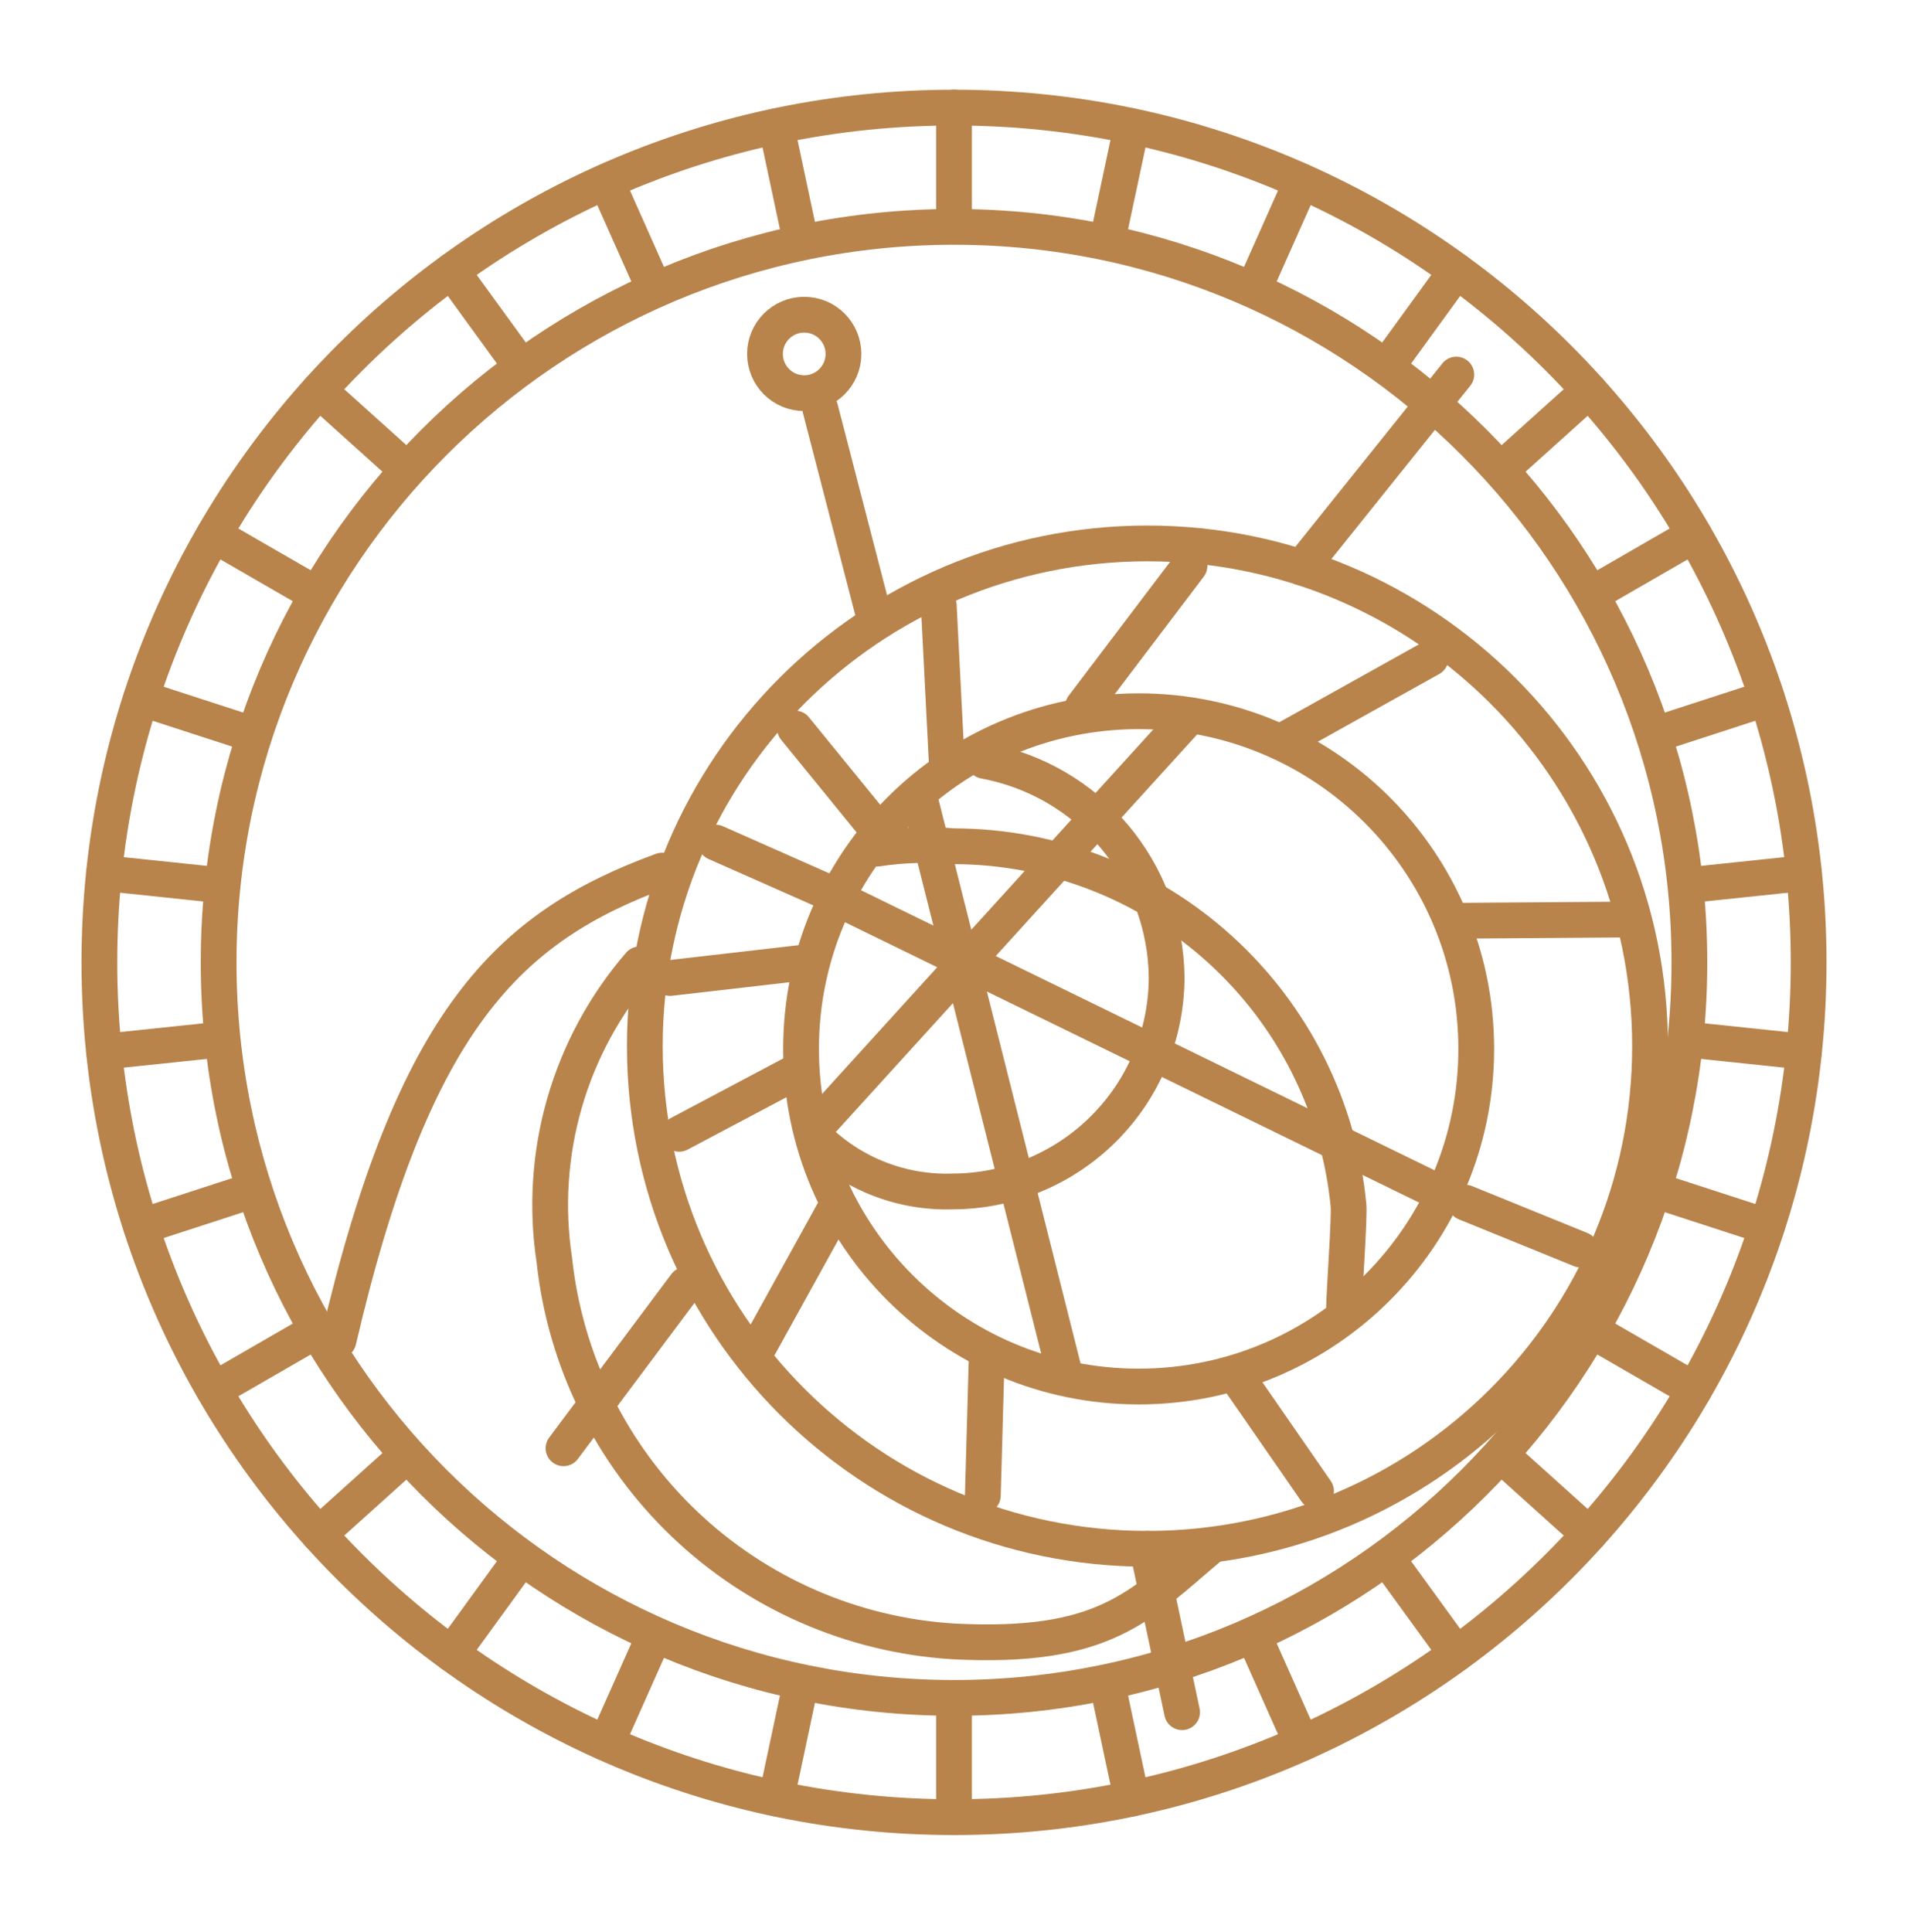
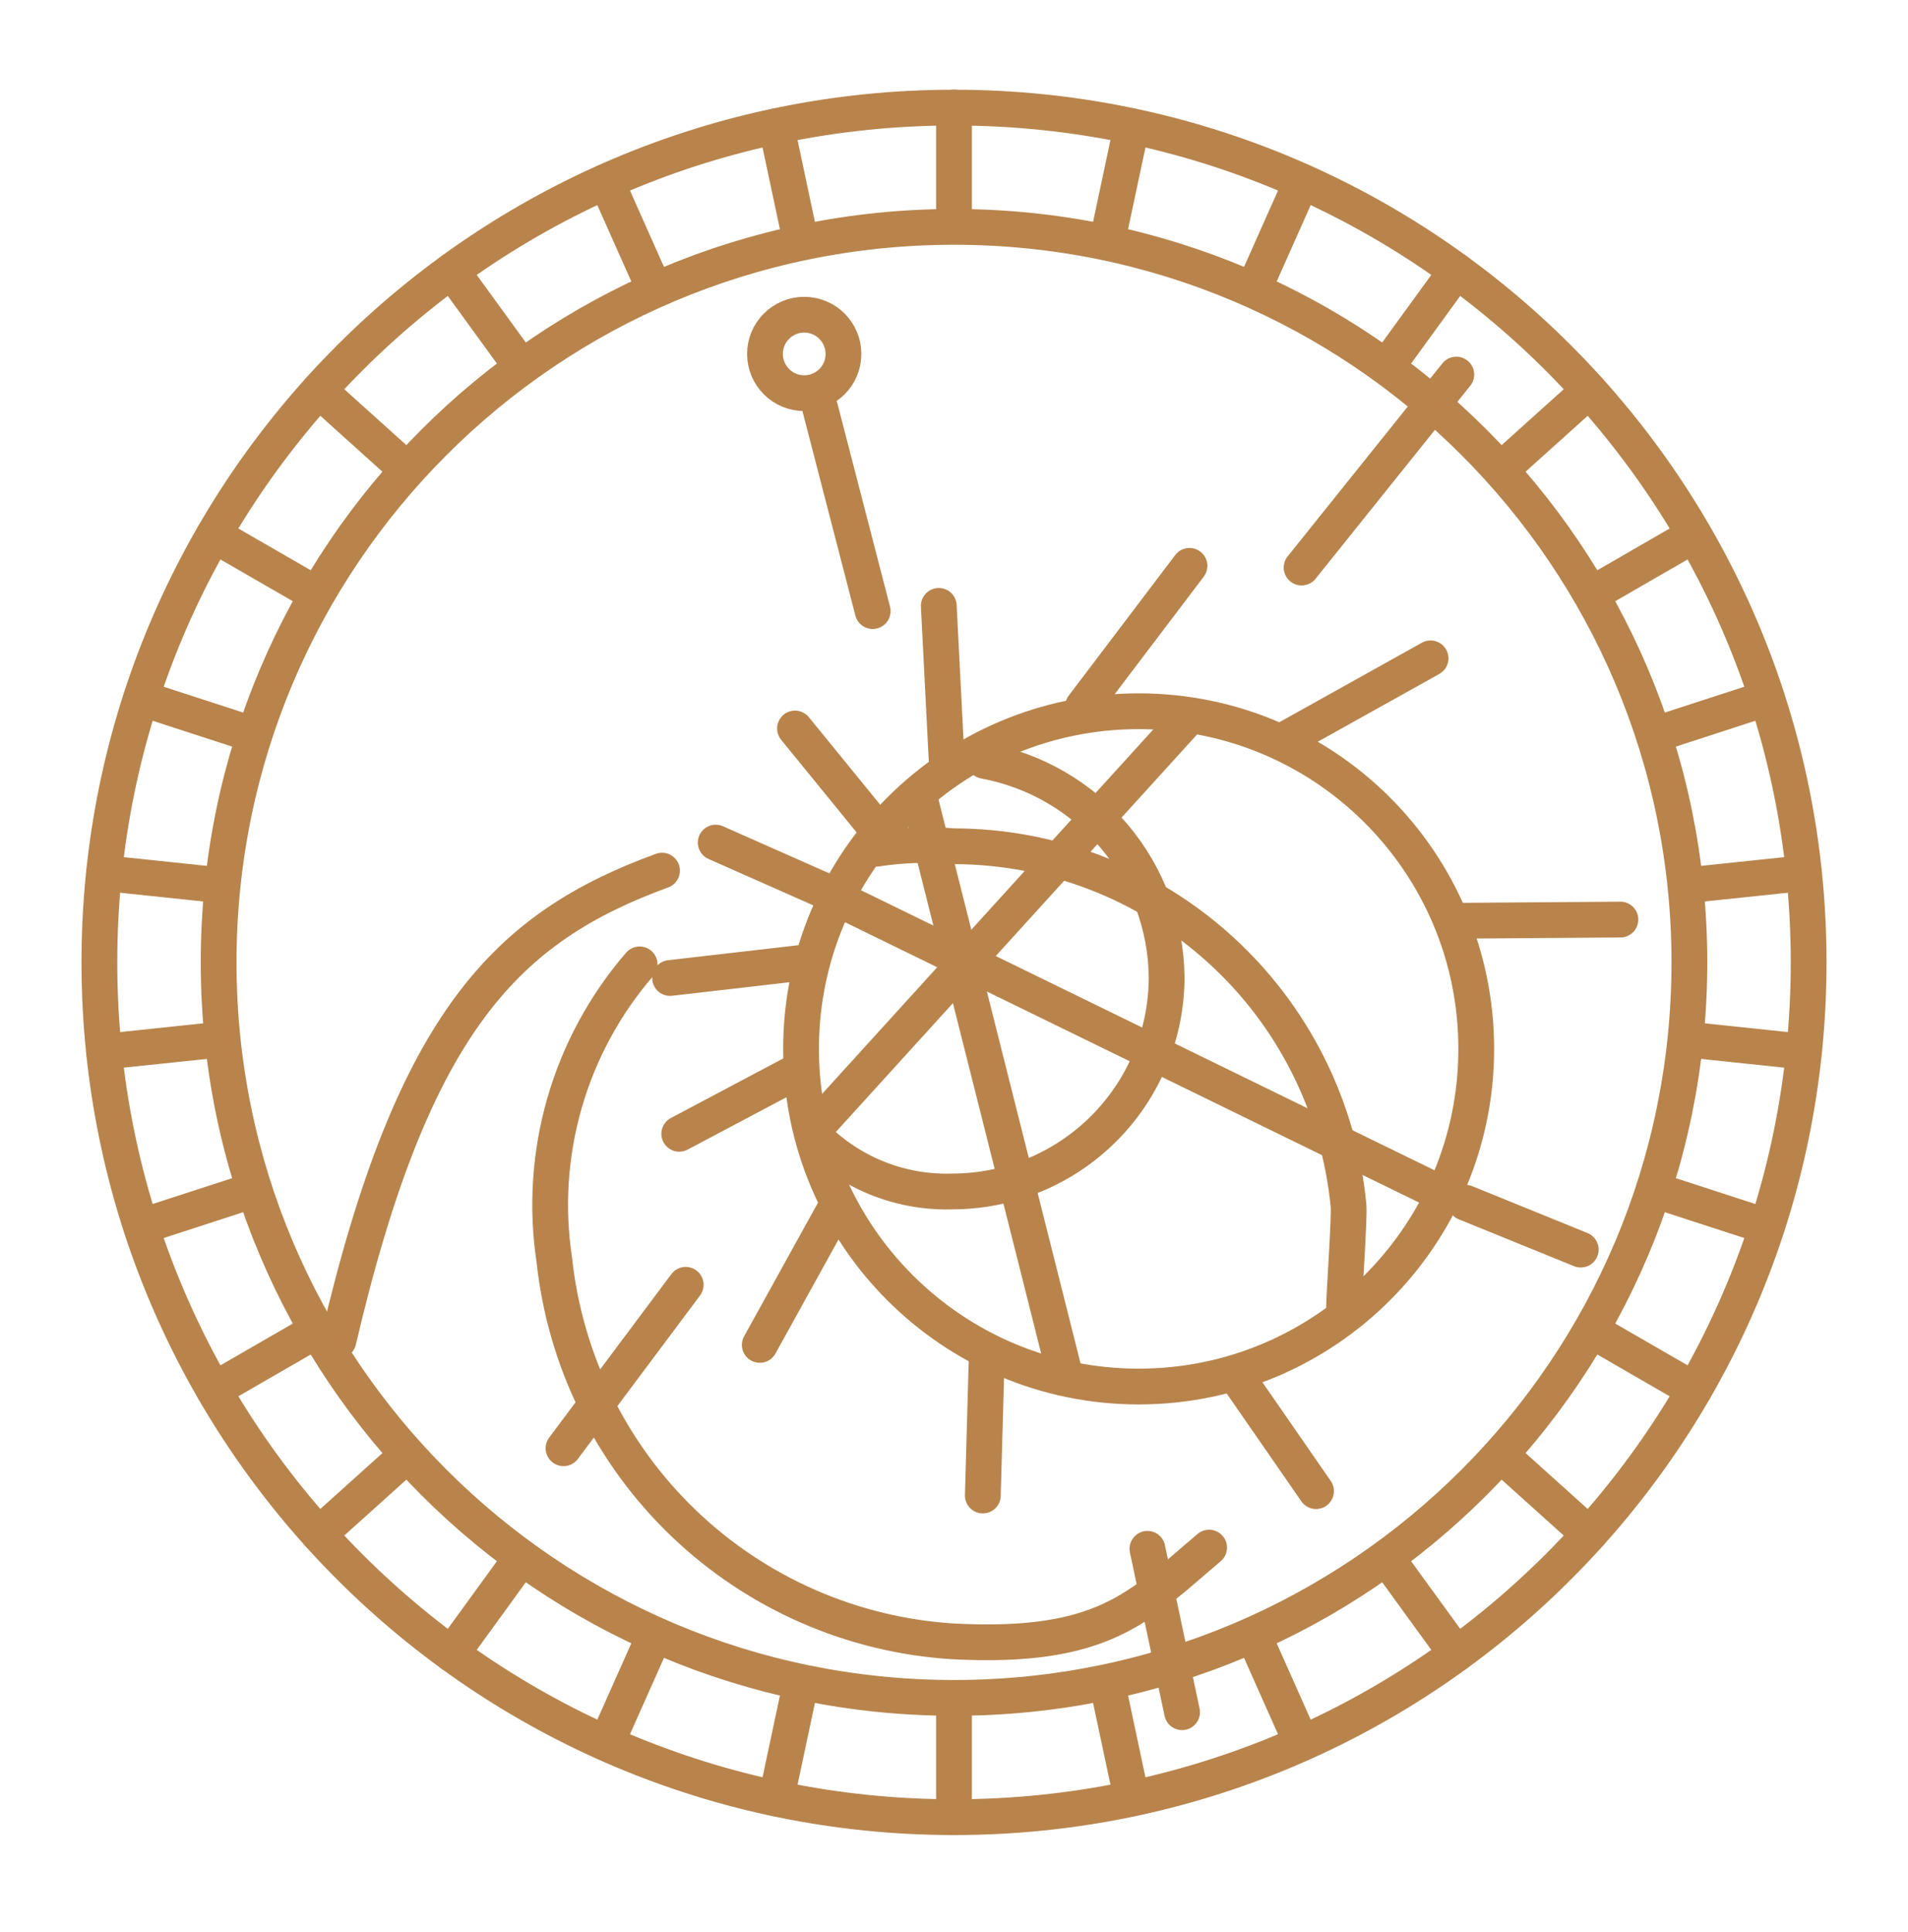
<svg xmlns="http://www.w3.org/2000/svg" width="80" height="81" viewBox="0 0 80 81" fill="none">
  <path d="M40 76.178C59.791 76.178 75.834 60.135 75.834 40.345C75.834 20.554 59.791 4.511 40 4.511C20.21 4.511 4.167 20.554 4.167 40.345C4.167 60.135 20.21 76.178 40 76.178Z" stroke="#B8844C" stroke-width="1.5" stroke-linecap="round" stroke-linejoin="round" />
  <path d="M40 71.178C57.029 71.178 70.834 57.373 70.834 40.345C70.834 23.316 57.029 9.511 40 9.511C22.971 9.511 9.167 23.316 9.167 40.345C9.167 57.373 22.971 71.178 40 71.178Z" stroke="#B8844C" stroke-width="1.5" stroke-linecap="round" stroke-linejoin="round" />
-   <path d="M48.11 64.928C59.749 64.928 69.184 55.493 69.184 43.855C69.184 32.216 59.749 22.781 48.11 22.781C36.472 22.781 27.037 32.216 27.037 43.855C27.037 55.493 36.472 64.928 48.11 64.928Z" stroke="#B8844C" stroke-width="1.5" stroke-linecap="round" stroke-linejoin="round" />
  <path d="M47.742 58.126C55.559 58.126 61.897 51.789 61.897 43.971C61.897 36.154 55.559 29.816 47.742 29.816C39.924 29.816 33.587 36.154 33.587 43.971C33.587 51.789 39.924 58.126 47.742 58.126Z" stroke="#B8844C" stroke-width="1.5" stroke-linecap="round" stroke-linejoin="round" />
  <path d="M41.276 31.898C43.403 32.29 45.328 33.409 46.721 35.062C48.114 36.716 48.891 38.802 48.916 40.965C48.912 43.349 47.962 45.634 46.275 47.318C44.587 49.002 42.3 49.948 39.916 49.948C38.878 49.979 37.844 49.802 36.875 49.427C35.906 49.052 35.022 48.487 34.275 47.765M23.628 60.713L28.75 53.861M34.543 46.893L49.873 30.026M54.575 23.793L61.061 15.703M34.391 17.122L36.591 25.618M38.606 33.628L44.685 57.758M48.11 64.928L49.563 71.778M35.533 37.877L59.78 49.715M27.758 36.498C21.293 38.867 17.331 42.746 14.191 56.197" stroke="#B8844C" stroke-width="1.5" stroke-linecap="round" stroke-linejoin="round" />
  <path d="M36.777 35.576C37.833 35.415 38.904 35.382 39.967 35.476C44.105 35.477 48.094 37.019 51.157 39.8C54.221 42.581 56.14 46.403 56.54 50.521C56.59 51.058 56.355 54.249 56.355 54.803M50.697 64.878C47.792 67.329 46.314 69.144 39.95 68.808C35.727 68.543 31.733 66.793 28.675 63.867C25.618 60.942 23.693 57.029 23.242 52.821C22.908 50.62 23.055 48.372 23.672 46.233C24.289 44.093 25.363 42.113 26.819 40.428M30.009 35.323L35.014 37.539M33.334 30.54L36.877 34.888M39.362 25.399L39.699 32.016M49.874 23.721L45.407 29.616M59.982 27.599L54.02 30.924M67.942 38.55L61.259 38.599M66.279 52.385L61.444 50.419M55.18 62.51L51.889 57.758M41.209 62.694L41.377 56.716M31.857 56.381L35.014 50.671M28.48 47.531L33.419 44.913M28.095 40.999L33.922 40.328" stroke="#B8844C" stroke-width="1.5" stroke-linecap="round" stroke-linejoin="round" />
  <path d="M33.72 16.483C34.629 16.483 35.365 15.746 35.365 14.838C35.365 13.929 34.629 13.193 33.72 13.193C32.812 13.193 32.075 13.929 32.075 14.838C32.075 15.746 32.812 16.483 33.72 16.483Z" stroke="#B8844C" stroke-width="1.5" stroke-linecap="round" stroke-linejoin="round" />
  <path d="M40 4.511V9.398M47.45 5.295L46.433 10.075M54.575 7.61L52.587 12.073M61.062 11.355L58.19 15.308M66.63 16.368L62.998 19.636M71.033 22.428L66.802 24.871M74.08 29.271L69.432 30.781M75.637 36.6L70.778 37.11M75.637 44.09L70.778 43.58M74.08 51.418L69.432 49.908M71.033 58.261L66.802 55.818M66.63 64.321L62.998 61.053M61.062 69.335L58.19 65.381M54.575 73.08L52.587 68.616M47.45 75.395L46.433 70.615M40 76.178V71.291M32.55 75.395L33.567 70.615M25.425 73.08L27.413 68.616M18.938 69.335L21.81 65.381M13.37 64.321L17.002 61.053M8.967 58.261L13.2 55.818M5.92 51.418L10.568 49.908M4.363 44.09L9.223 43.58M4.363 36.6L9.223 37.11M5.92 29.271L10.568 30.781M8.967 22.428L13.2 24.871M13.37 16.368L17.002 19.636M18.938 11.355L21.81 15.308M25.425 7.61L27.413 12.073M32.55 5.295L33.567 10.075" stroke="#B8844C" stroke-width="1.5" stroke-linecap="round" stroke-linejoin="round" />
</svg>